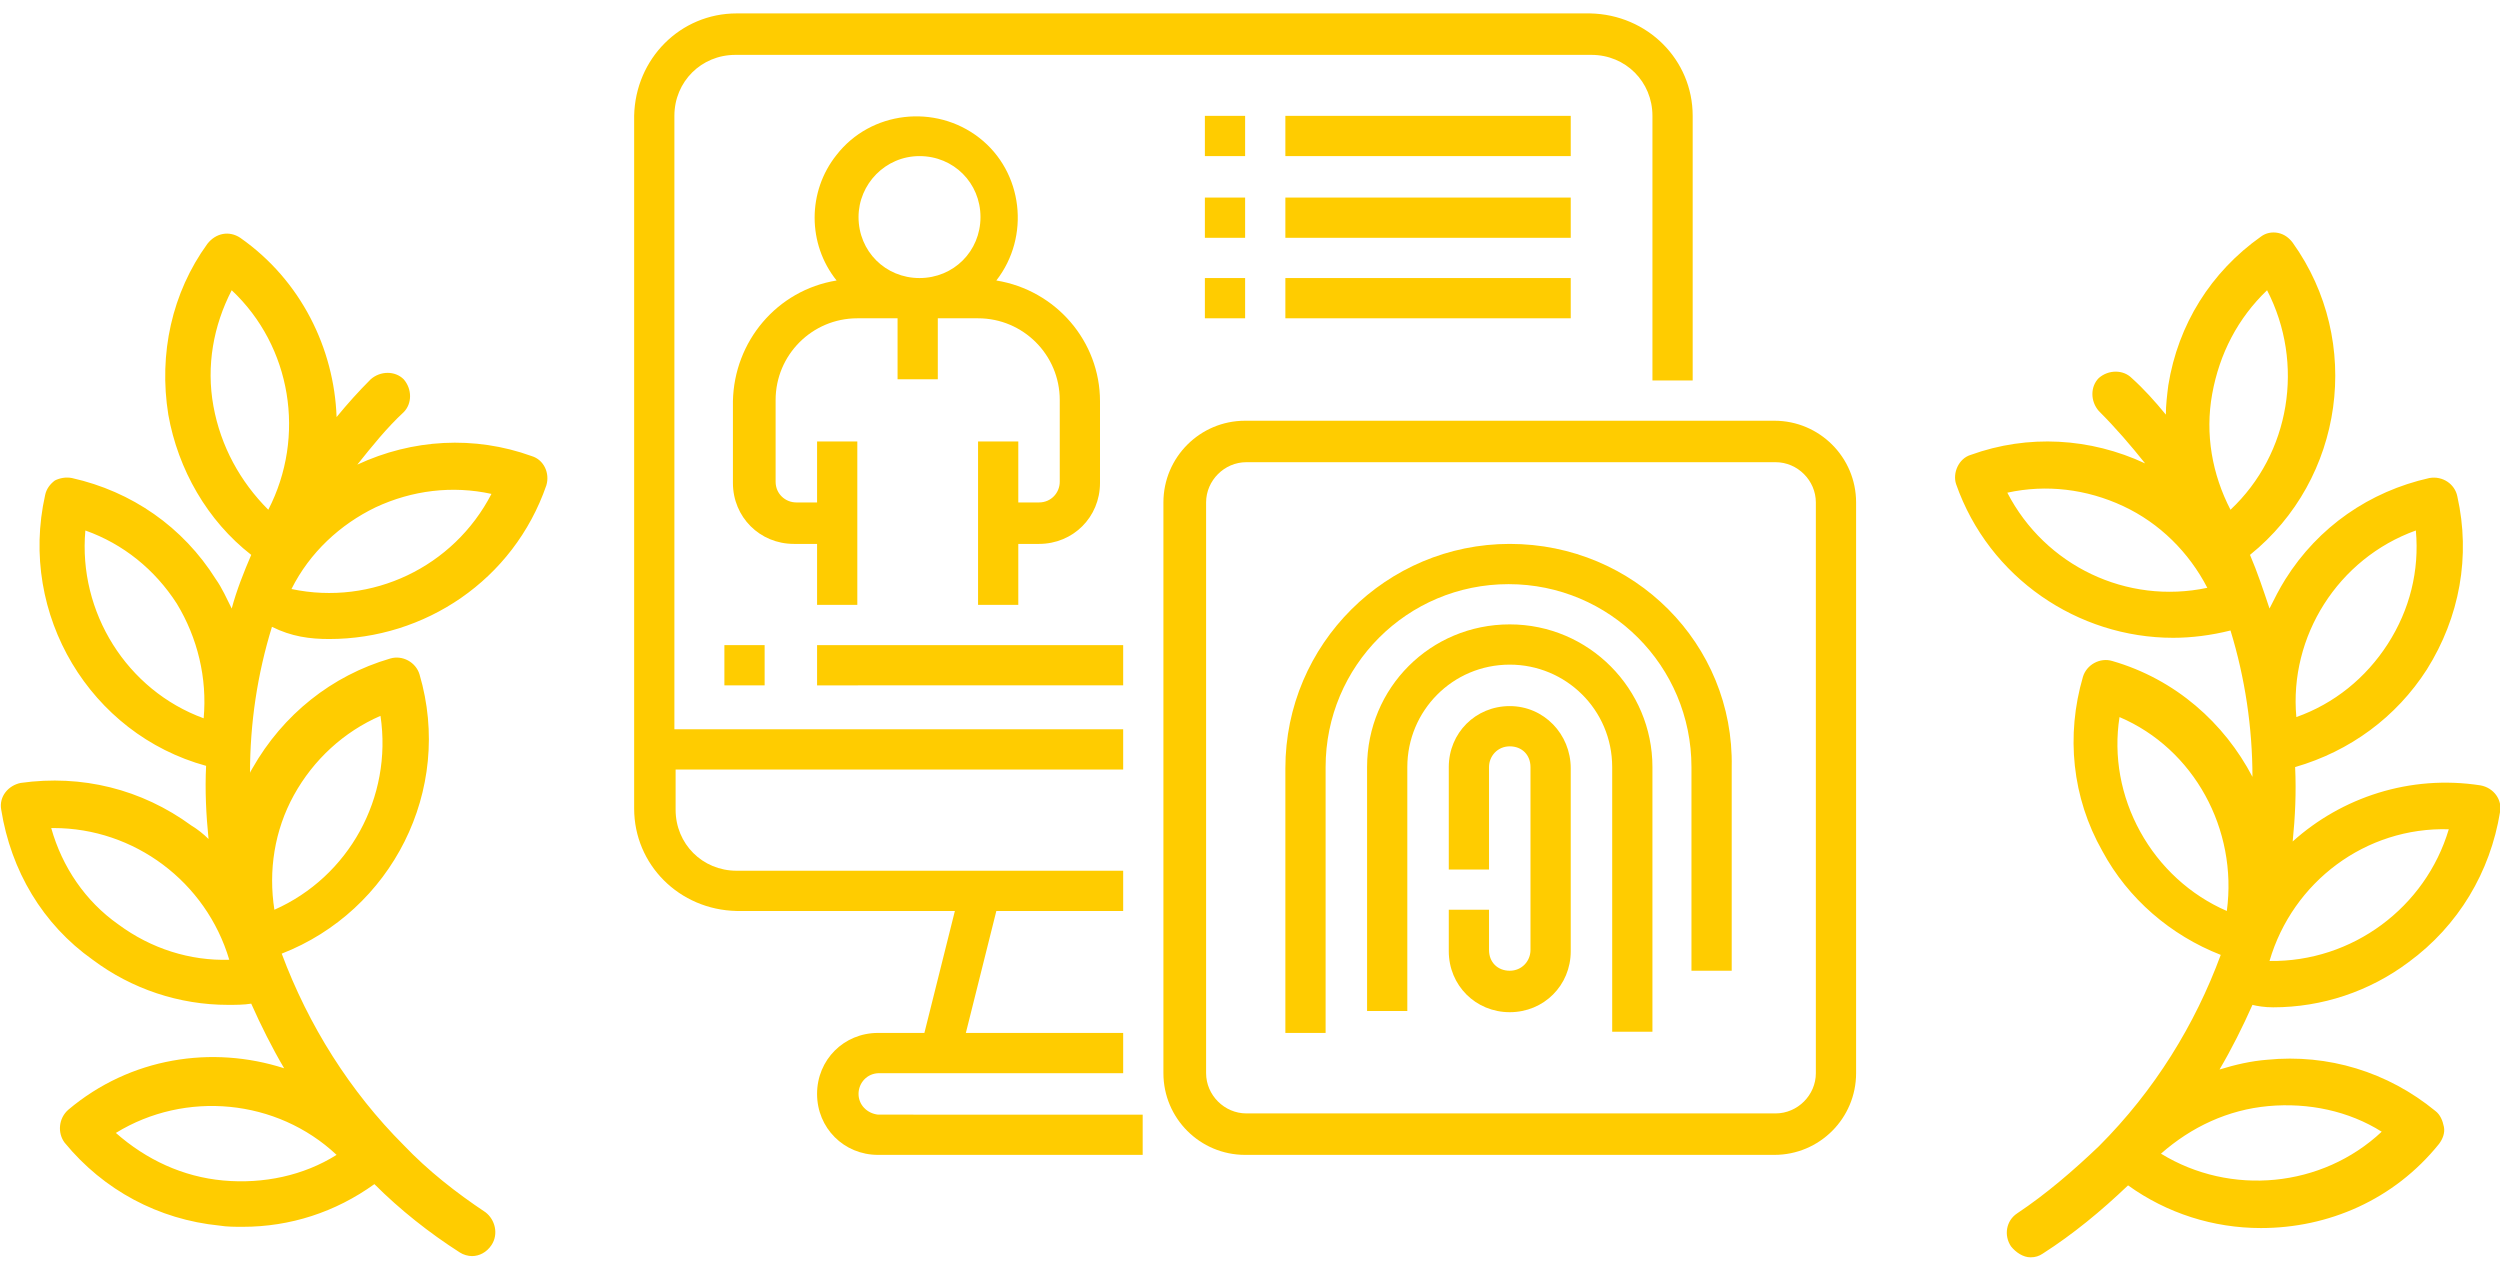
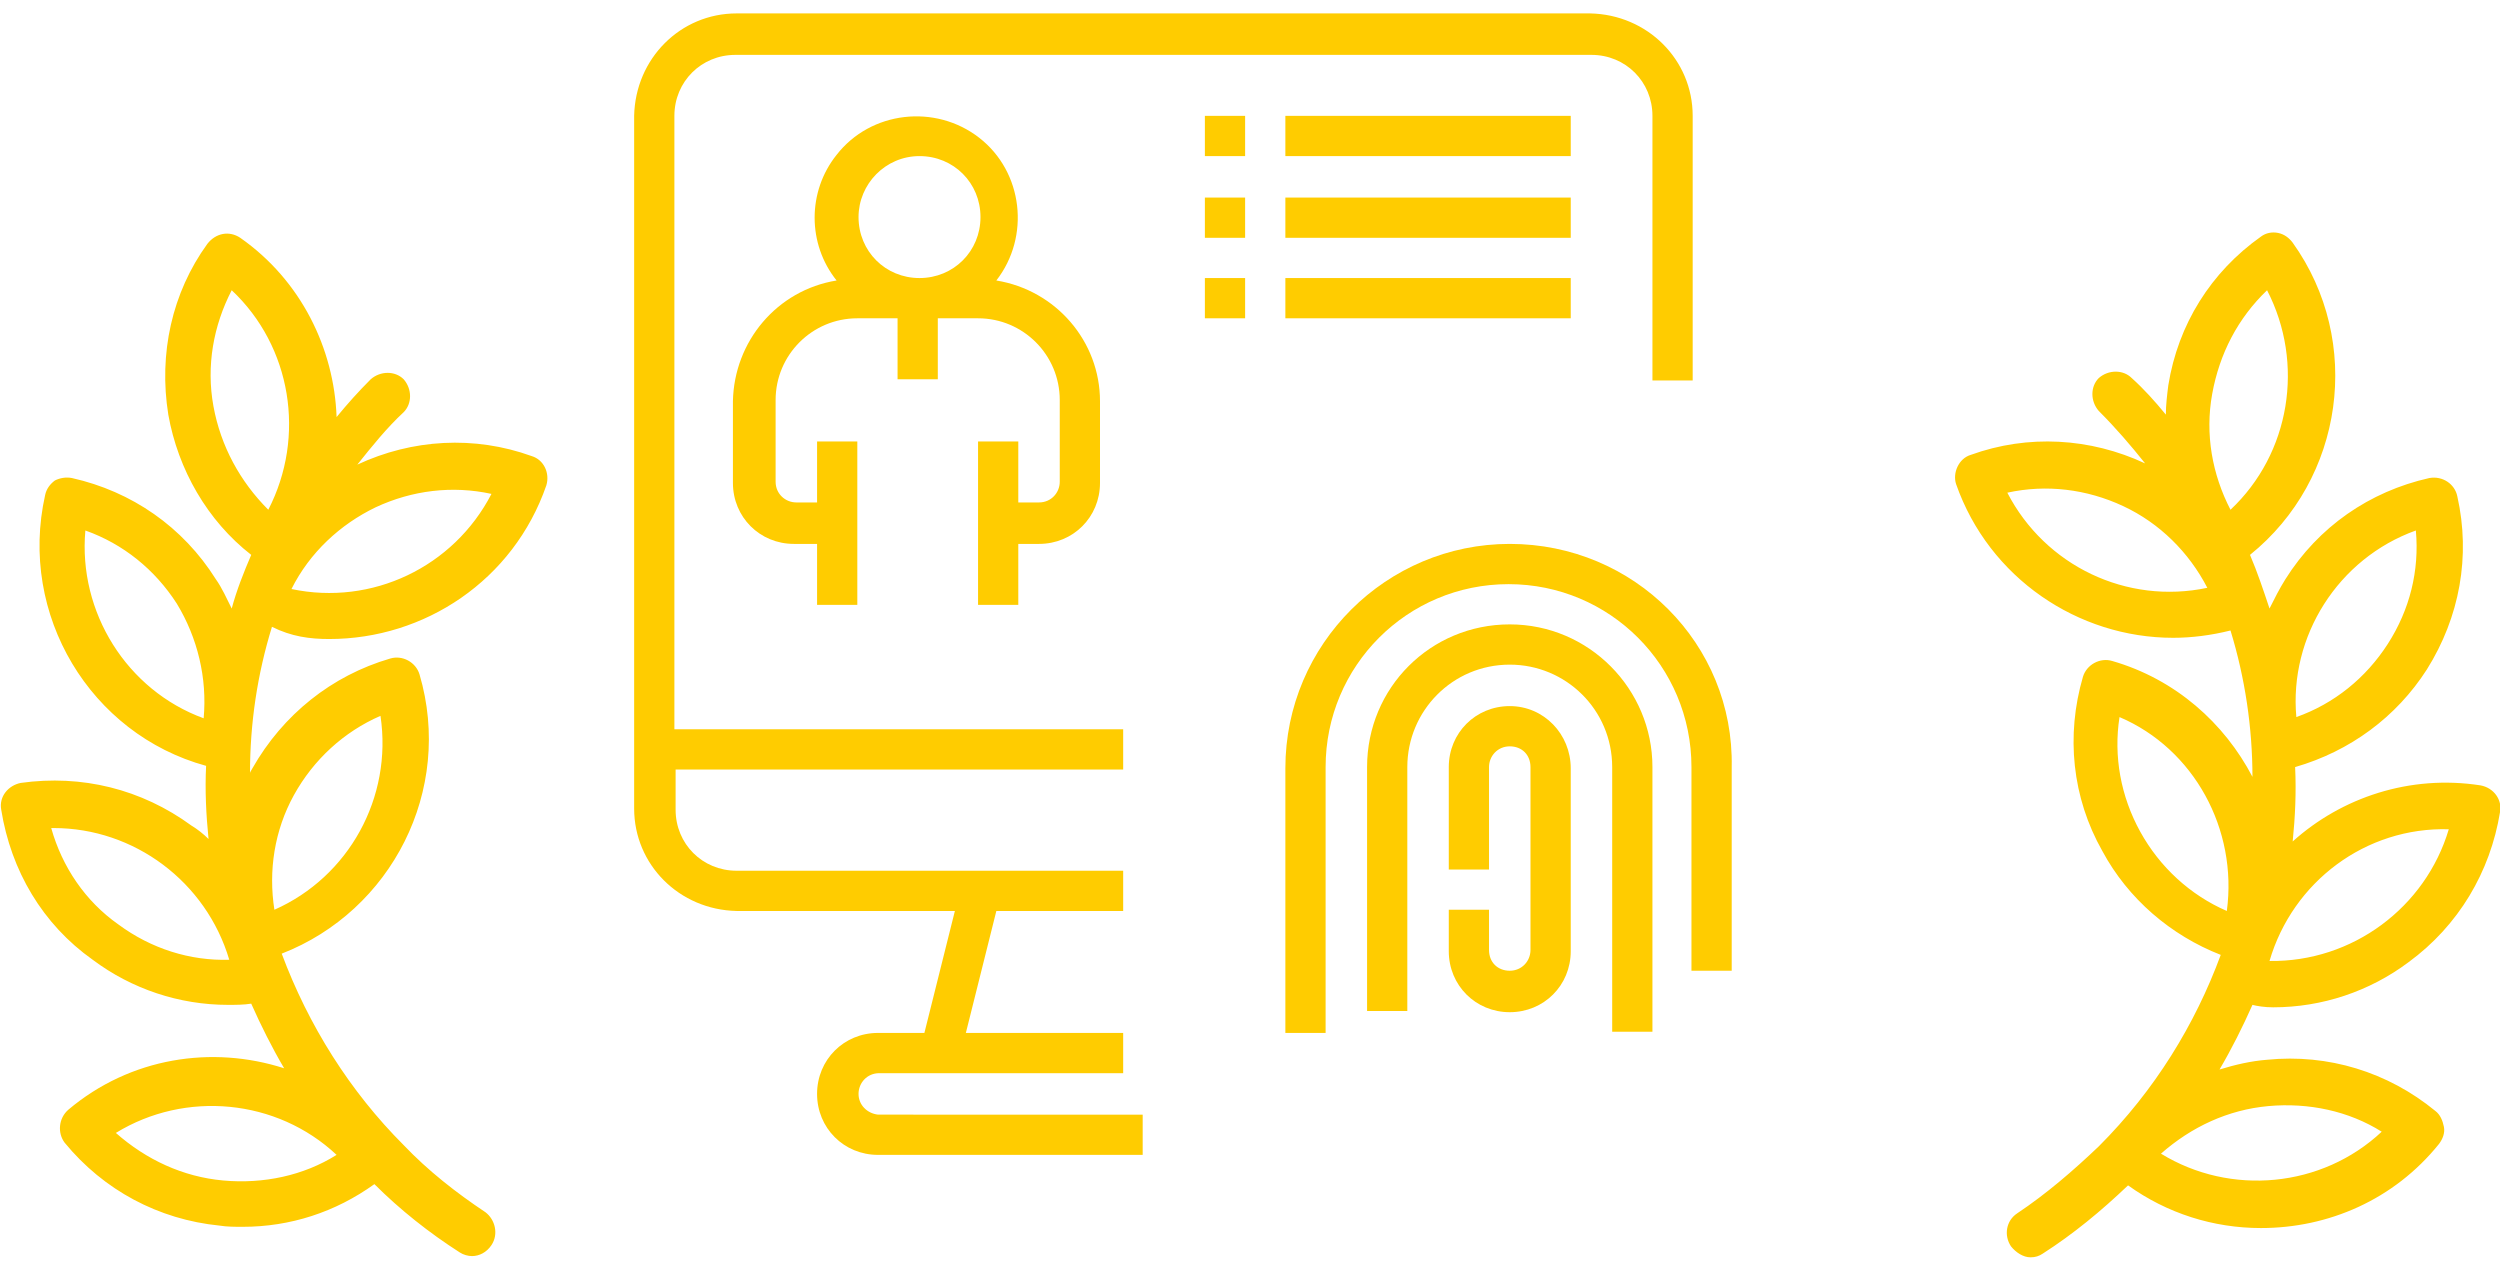
<svg xmlns="http://www.w3.org/2000/svg" version="1.1" id="Слой_1" x="0px" y="0px" viewBox="0 0 205 104" style="enable-background:new 0 0 205 104;" xml:space="preserve">
  <style type="text/css">
	.st0{fill:#FFCC00;}
</style>
  <g>
    <g>
      <g>
        <g>
          <path class="st0" d="M27,52.4c7.8,0,15.1-4.8,17.8-12.6c0.3-1-0.2-2.1-1.2-2.4c-4.7-1.7-9.8-1.4-14.3,0.7c1.2-1.5,2.4-3,3.8-4.3      c0.7-0.7,0.7-1.9,0-2.7c-0.7-0.7-1.9-0.7-2.7,0c-1,1-1.9,2-2.8,3.1c-0.2-5.6-2.9-11.2-7.9-14.7c-0.9-0.6-2-0.4-2.7,0.5      c-2.9,4-4,9-3.2,14c0.8,4.5,3.2,8.7,6.8,11.5c-0.6,1.4-1.2,2.9-1.6,4.4c-0.4-0.8-0.8-1.7-1.3-2.4c-2.7-4.3-6.9-7.2-11.8-8.3      c-0.5-0.1-1,0-1.4,0.2c-0.4,0.3-0.7,0.7-0.8,1.2c-2.2,9.8,3.7,19.6,13.2,22.2c-0.1,2,0,4,0.2,6c-0.4-0.4-0.9-0.8-1.4-1.1      c-4.1-3-9-4.2-14-3.5c-1,0.2-1.8,1.1-1.6,2.2c0.8,5,3.4,9.4,7.5,12.3c3.2,2.4,7.1,3.7,11.1,3.7c0.6,0,1.3,0,1.9-0.1      c0.8,1.8,1.7,3.6,2.7,5.3c-5.9-1.9-12.6-0.9-17.7,3.4c-0.8,0.7-0.9,1.9-0.3,2.7c3.2,3.9,7.7,6.3,12.7,6.8      c0.6,0.1,1.3,0.1,1.9,0.1c3.9,0,7.6-1.2,10.8-3.5c2.1,2.1,4.5,4,7,5.6c0.3,0.2,0.7,0.3,1,0.3c0.6,0,1.2-0.3,1.6-0.9      c0.6-0.9,0.3-2.1-0.5-2.7c-2.4-1.6-4.7-3.4-6.7-5.5c-4.4-4.4-7.8-9.8-10-15.7c9-3.5,14.1-13.4,11.3-22.9c-0.3-1-1.4-1.6-2.4-1.3      c-4.8,1.4-8.8,4.6-11.3,9c-0.1,0.2-0.2,0.3-0.2,0.4c0-4.1,0.6-8.1,1.8-12C23.9,52.2,25.4,52.4,27,52.4L27,52.4z M16.7,58.9      C10.4,56.6,6.4,50.2,7,43.5c3.1,1.1,5.7,3.2,7.5,6C16.2,52.3,17,55.6,16.7,58.9L16.7,58.9z M9.7,75.8c-2.7-1.9-4.6-4.7-5.5-7.9      h0.2c6.6,0,12.5,4.4,14.4,10.8C15.6,78.8,12.4,77.8,9.7,75.8z M18.3,96.8c-3.3-0.3-6.3-1.7-8.8-3.9c5.7-3.5,13.2-2.8,18.1,1.8      C24.9,96.4,21.6,97.1,18.3,96.8z M24.1,65.2c1.6-2.9,4.1-5.2,7.1-6.5c1,6.7-2.6,13.2-8.7,15.9C22,71.4,22.5,68.1,24.1,65.2      L24.1,65.2z M30.8,41.6c3-1.4,6.3-1.8,9.5-1.1c-3.1,6-9.8,9.2-16.4,7.8C25.4,45.3,27.9,43,30.8,41.6L30.8,41.6z M17.5,33.3      c-0.6-3.3,0-6.6,1.5-9.5c4.9,4.6,6.1,12,3,18C19.7,39.5,18.1,36.6,17.5,33.3L17.5,33.3z M186.4,82.6c4,0,7.9-1.3,11.1-3.7      c4.1-3,6.7-7.4,7.5-12.3c0.2-1-0.5-2-1.6-2.2l0,0c-5.8-0.9-11.4,1-15.4,4.6c0.2-2,0.3-4,0.2-6.1c4.5-1.3,8.3-4.1,10.8-8      c2.7-4.3,3.6-9.3,2.5-14.2c-0.2-1-1.2-1.7-2.3-1.5c-4.9,1.1-9.1,4-11.8,8.3c-0.5,0.8-0.9,1.6-1.3,2.4c-0.5-1.5-1-3-1.6-4.4      c7.7-6.2,9.3-17.5,3.5-25.6c-0.3-0.4-0.7-0.7-1.2-0.8c-0.5-0.1-1,0-1.4,0.3c-4.1,2.9-6.8,7.2-7.6,12.2c-0.1,0.8-0.2,1.6-0.2,2.4      c-0.9-1.1-1.8-2.1-2.8-3c-0.7-0.7-1.9-0.7-2.7,0c-0.7,0.7-0.7,1.9,0,2.7c1.4,1.4,2.6,2.8,3.8,4.3c-4.5-2.1-9.6-2.4-14.3-0.7      c-1,0.3-1.5,1.5-1.2,2.4c2.7,7.7,10,12.6,17.8,12.6c1.5,0,3.1-0.2,4.7-0.6c1.2,3.9,1.8,8,1.8,12c-2.3-4.4-6.3-8-11.5-9.5      c-1-0.3-2.1,0.3-2.4,1.3c-1.4,4.8-0.9,9.9,1.6,14.3c2.1,3.9,5.6,6.9,9.7,8.5c-2.1,5.7-5.4,11.1-10,15.7c-2.1,2-4.3,3.9-6.7,5.5      c-0.9,0.6-1.1,1.8-0.5,2.7c0.4,0.5,1,0.9,1.6,0.9c0.4,0,0.7-0.1,1-0.3c2.5-1.6,4.8-3.5,7-5.6c3.2,2.3,7,3.5,10.9,3.5      c5.5,0,10.9-2.3,14.6-6.9c0.3-0.4,0.5-0.9,0.4-1.4s-0.3-1-0.7-1.3c-3.9-3.2-8.8-4.7-13.8-4.2c-1.3,0.1-2.6,0.4-3.9,0.8      c1-1.7,1.9-3.5,2.7-5.3C185.1,82.5,185.7,82.6,186.4,82.6z M198.1,43.5c0.3,3.3-0.5,6.5-2.3,9.3s-4.4,4.9-7.5,6      C187.7,52.2,191.7,45.8,198.1,43.5z M200.8,68c-1.9,6.4-7.9,10.9-14.7,10.8C188,72.3,194,67.8,200.8,68z M164.6,40.4      c3.2-0.7,6.5-0.3,9.5,1.1c3,1.4,5.4,3.8,6.9,6.7C174.4,49.6,167.7,46.4,164.6,40.4z M182.9,41.8c-1.5-2.9-2.1-6.2-1.5-9.5      s2.1-6.2,4.5-8.5C189,29.8,187.8,37.2,182.9,41.8z M186,90.7c3.3-0.3,6.6,0.4,9.3,2.1c-4.9,4.6-12.4,5.3-18.1,1.8      C179.7,92.4,182.7,91,186,90.7z M182.6,74.7c-3-1.3-5.5-3.6-7.1-6.5s-2.2-6.2-1.7-9.4C179.9,61.4,183.5,68,182.6,74.7      L182.6,74.7z" />
        </g>
      </g>
    </g>
    <g>
      <path class="st0" d="M123.8,44.6c-10.1,0-18.4,8.2-18.4,18.4v21.7h3.3V62.9c0-8.3,6.7-15,15-15s15,6.7,15,15v16.7h3.3V62.9    C142.2,52.8,134,44.6,123.8,44.6z" />
      <path class="st0" d="M123.8,51.2c-6.5,0-11.7,5.2-11.7,11.7v20h3.3v-20c0-4.6,3.7-8.4,8.4-8.4c4.6,0,8.4,3.7,8.4,8.4v21.7h3.3    V62.9C135.5,56.5,130.3,51.2,123.8,51.2z" />
      <path class="st0" d="M123.8,57.9c-2.8,0-5,2.2-5,5v8.4h3.3v-8.4c0-0.9,0.7-1.7,1.7-1.7s1.7,0.7,1.7,1.7v15c0,0.9-0.7,1.7-1.7,1.7    s-1.7-0.7-1.7-1.7v-3.3h-3.3V78c0,2.8,2.2,5,5,5c2.8,0,5-2.2,5-5v-15C128.8,60.2,126.6,57.9,123.8,57.9z" />
-       <path class="st0" d="M145.5,34.5h-43.4c-3.7,0-6.7,3-6.7,6.7V88c0,3.7,3,6.7,6.7,6.7h43.4c3.7,0,6.7-3,6.7-6.7V41.2    C152.2,37.5,149.2,34.5,145.5,34.5z M148.9,88c0,1.8-1.5,3.3-3.3,3.3h-43.4c-1.8,0-3.3-1.5-3.3-3.3V41.2c0-1.8,1.5-3.3,3.3-3.3    h43.4c1.8,0,3.3,1.5,3.3,3.3V88z" />
      <path class="st0" d="M70.4,89.7c0-0.9,0.7-1.7,1.7-1.7h20v-3.3H79.2l2.5-10h10.4v-3.3H60.4c-2.8,0-5-2.2-5-5v-3.3h36.7v-3.3H55.3    V9.5c0-2.8,2.2-5,5-5h70.2c2.8,0,5,2.2,5,5v21.7h3.3V9.5c0-4.6-3.7-8.3-8.4-8.4H60.4c-4.6,0-8.3,3.7-8.4,8.4v56.8    c0,4.6,3.7,8.3,8.4,8.4h17.9l-2.5,10H72c-2.8,0-5,2.2-5,5s2.2,5,5,5h21.7v-3.3H72C71.1,91.3,70.4,90.6,70.4,89.7z" />
      <path class="st0" d="M67,44.6v5h3.3V36.2H67v5h-1.7c-0.9,0-1.7-0.7-1.7-1.7v-6.7c0-3.7,3-6.7,6.7-6.7h3.3v5h3.3v-5h3.3    c3.7,0,6.7,3,6.7,6.7v6.7c0,0.9-0.7,1.7-1.7,1.7h-1.7v-5h-3.3v13.4h3.3v-5h1.7c2.8,0,5-2.2,5-5v-6.7c0-4.9-3.6-9.1-8.5-9.9    c2.8-3.6,2.2-8.9-1.4-11.7c-3.6-2.8-8.9-2.2-11.7,1.4c-2.4,3-2.4,7.3,0,10.3c-4.9,0.8-8.4,5-8.5,9.9v6.7c0,2.8,2.2,5,5,5H67z     M75.4,12.8c2.8,0,5,2.2,5,5s-2.2,5-5,5s-5-2.2-5-5C70.4,15.1,72.6,12.8,75.4,12.8z" />
-       <path class="st0" d="M59.4,52.9h3.3v3.3h-3.3V52.9z" />
-       <path class="st0" d="M67,52.9h25.1v3.3H67V52.9z" />
      <path class="st0" d="M98.8,22.8h3.3v3.3h-3.3V22.8z" />
      <path class="st0" d="M105.4,22.8h23.4v3.3h-23.4V22.8z" />
      <path class="st0" d="M98.8,16.2h3.3v3.3h-3.3V16.2z" />
      <path class="st0" d="M105.4,16.2h23.4v3.3h-23.4V16.2z" />
      <path class="st0" d="M98.8,9.5h3.3v3.3h-3.3V9.5z" />
      <path class="st0" d="M105.4,9.5h23.4v3.3h-23.4V9.5z" />
    </g>
  </g>
</svg>